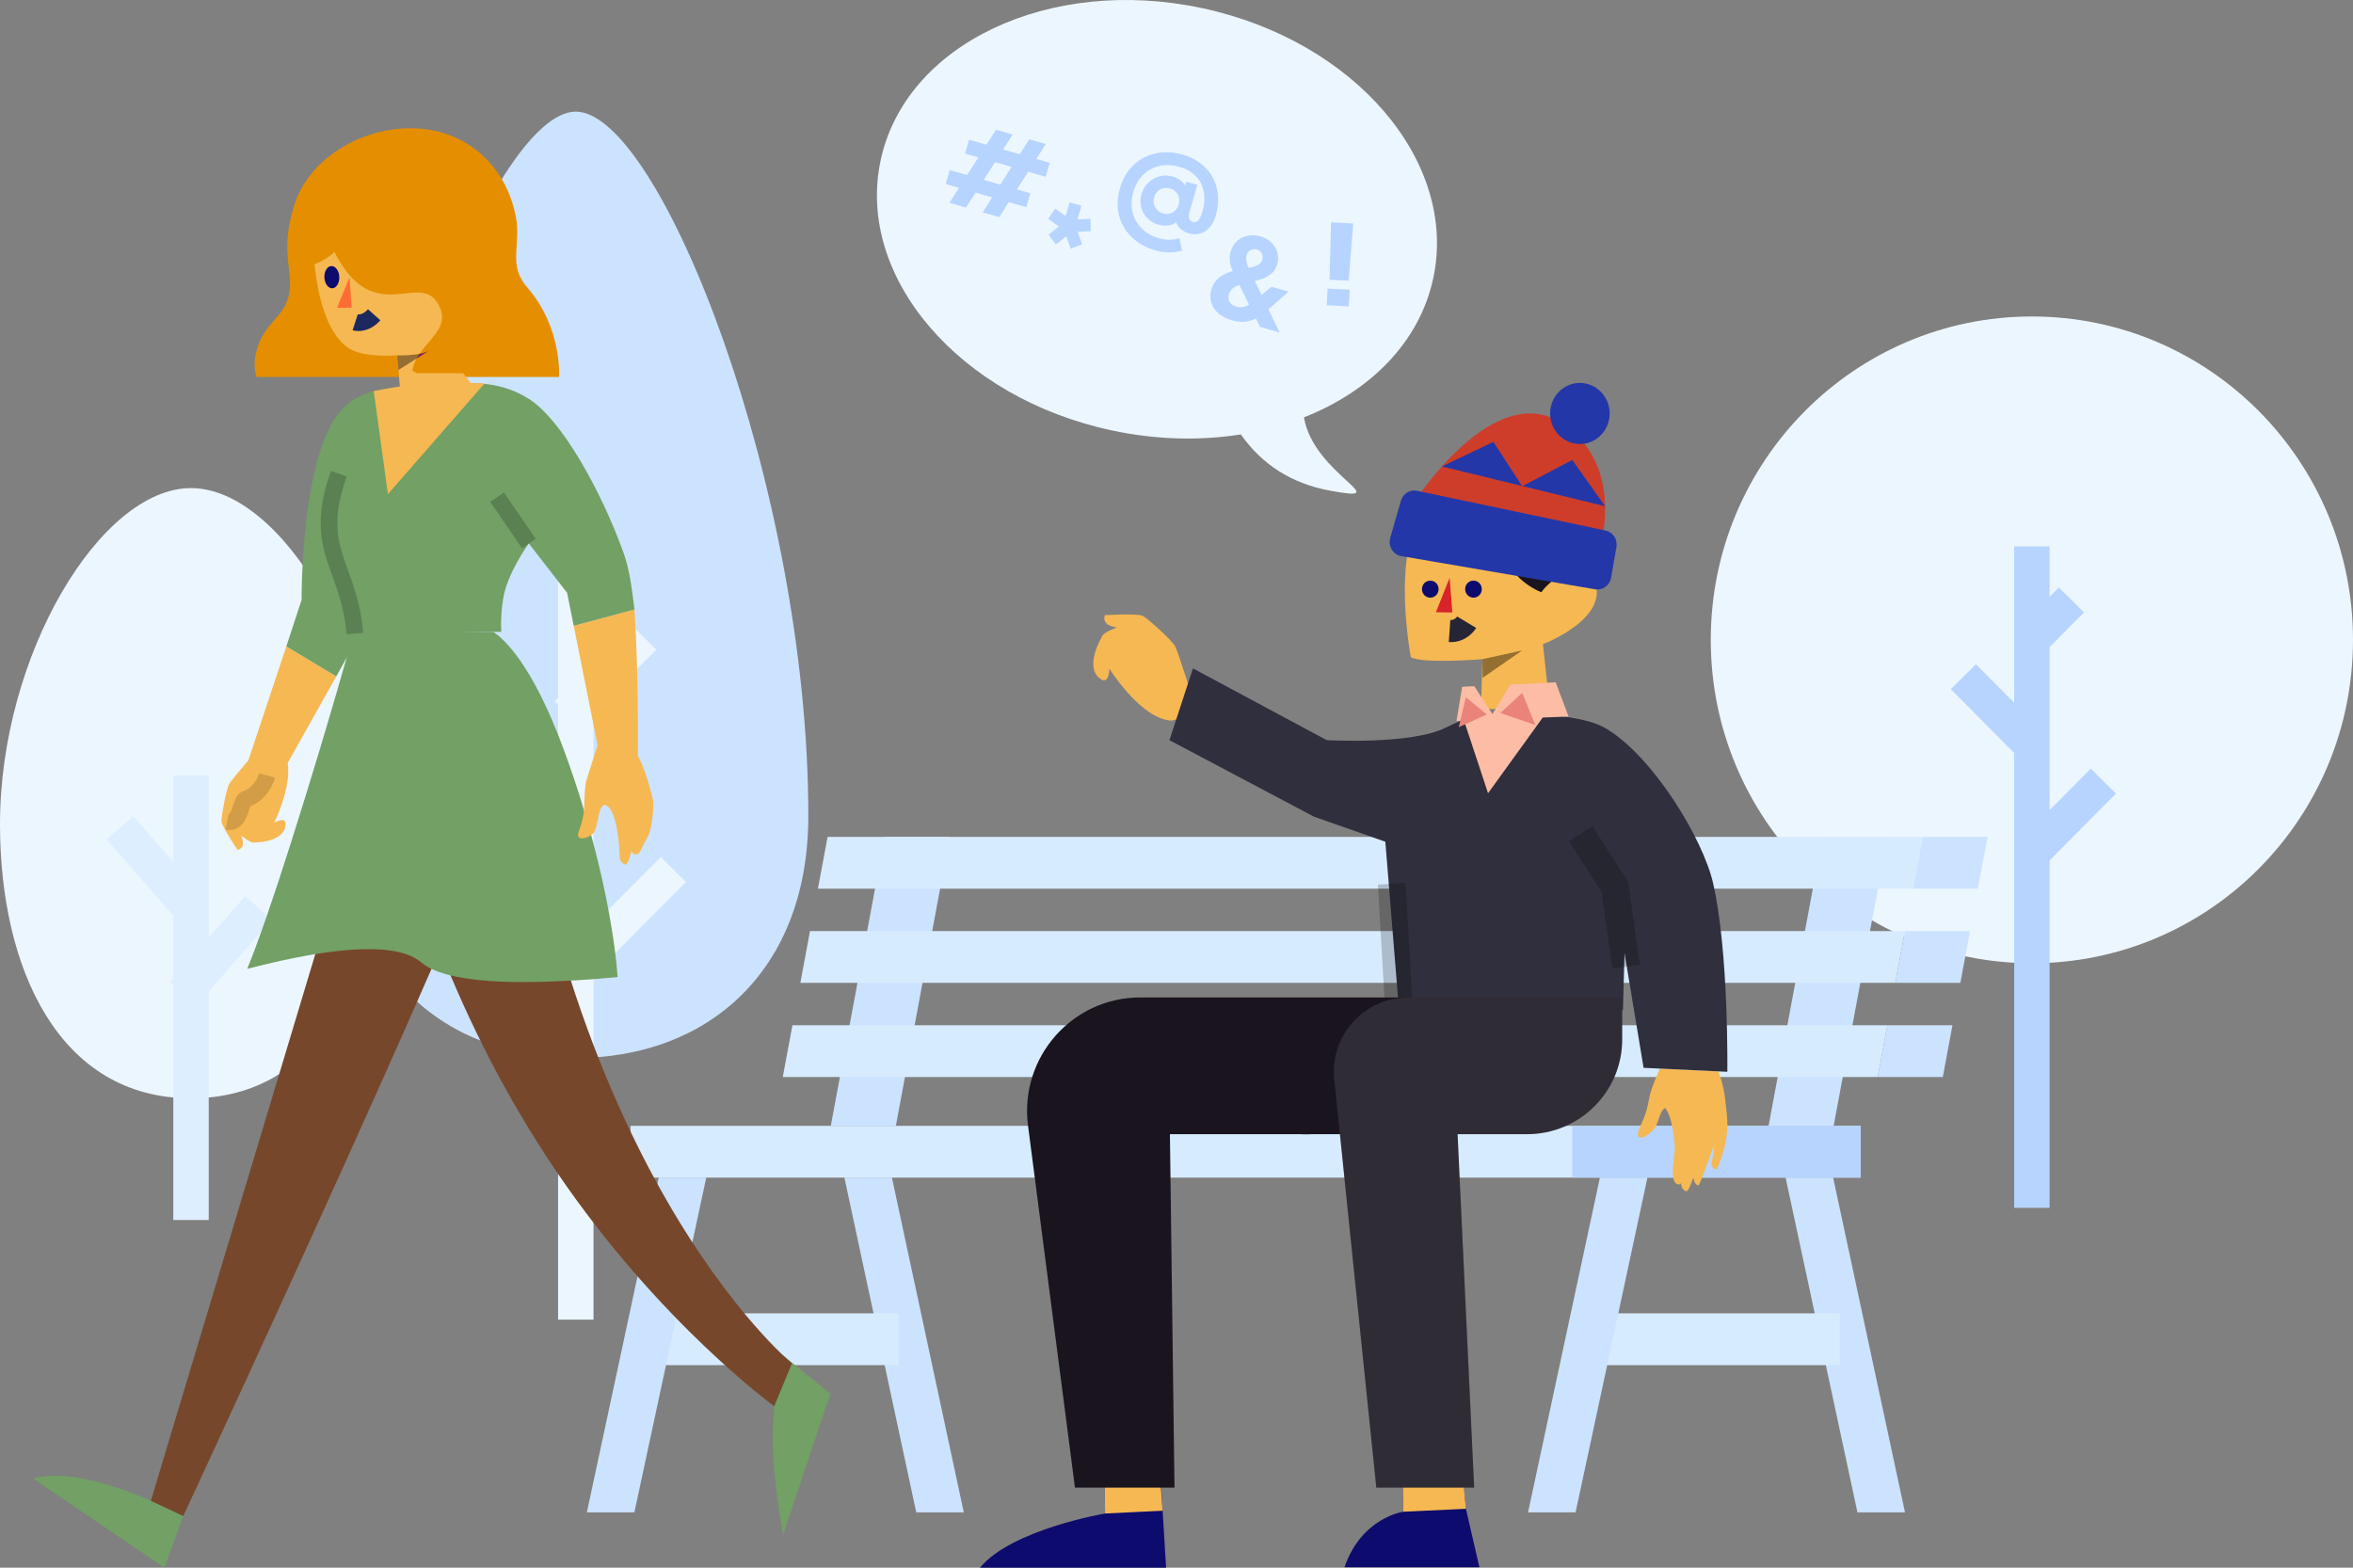
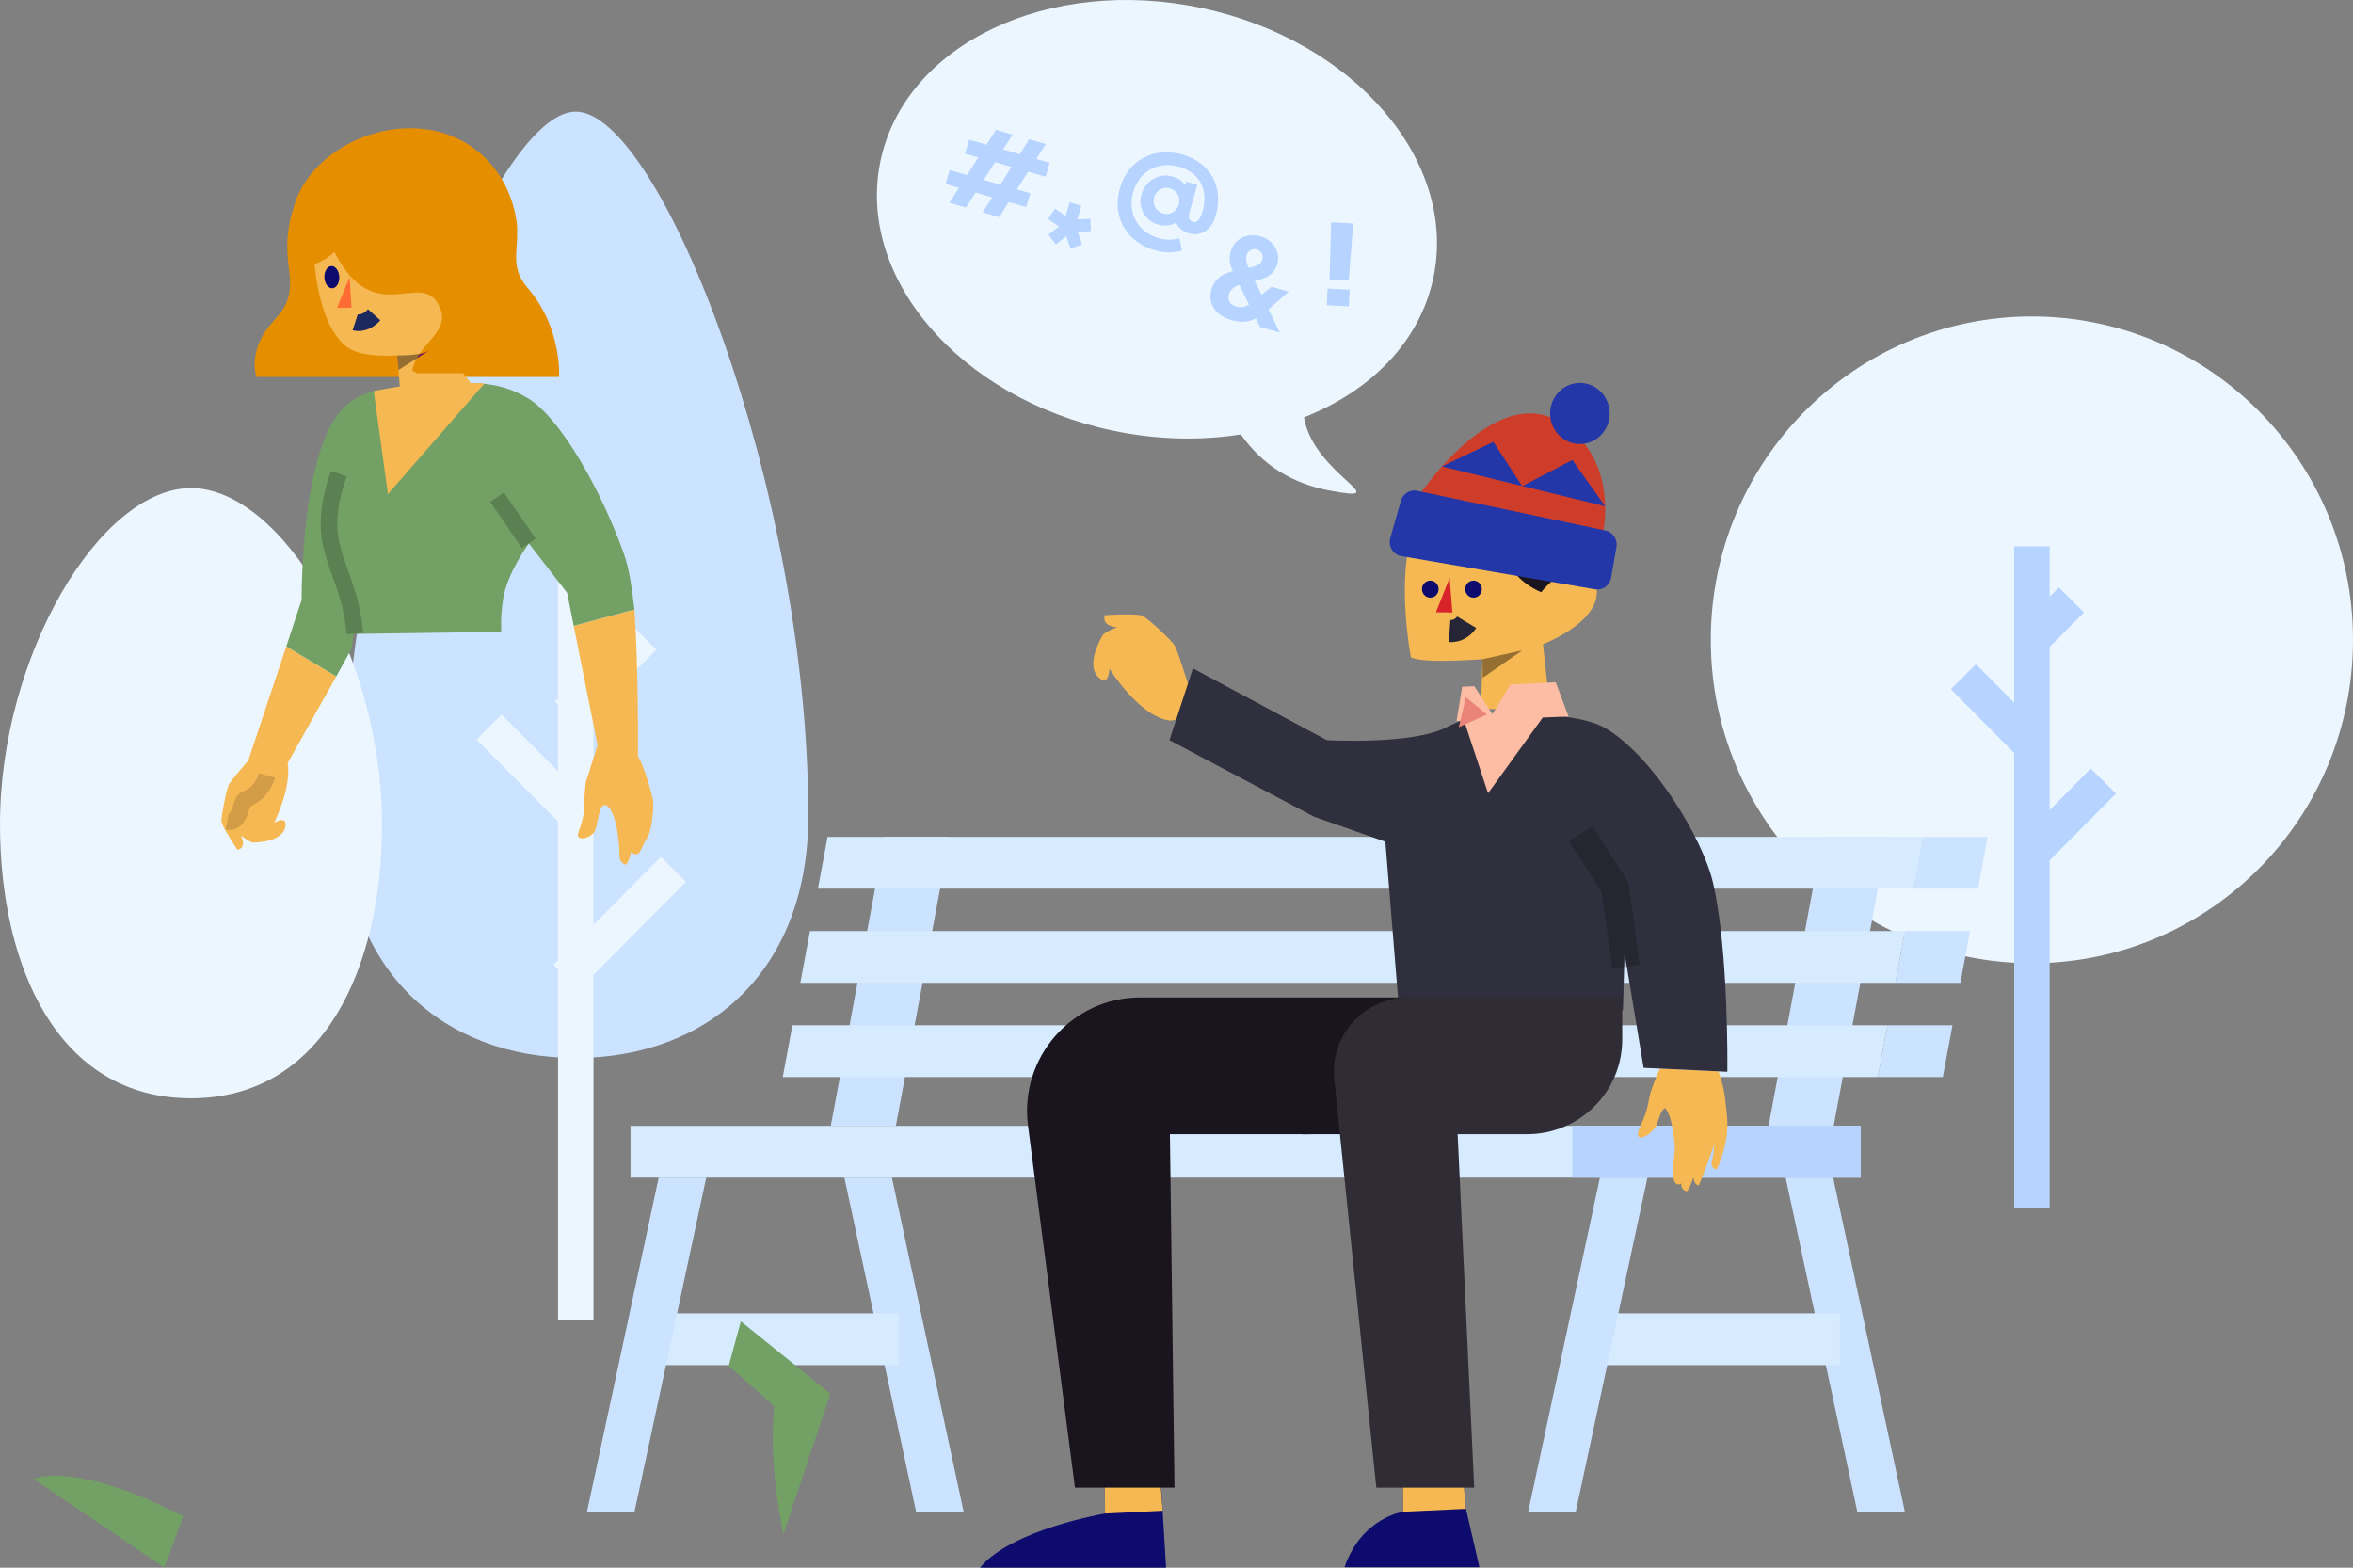
<svg xmlns="http://www.w3.org/2000/svg" version="1.1" id="Réteg_1" x="0px" y="0px" width="425px" height="283.164px" viewBox="0 0 425 283.164" enable-background="new 0 0 425 283.164" xml:space="preserve">
  <rect x="0" y="0" width="425" height="283.164" fill="#808080" stroke="none" />
  <g>
    <path fill-rule="evenodd" clip-rule="evenodd" fill="#ECF6FF" d="M425,115.574c0,32.26-25.967,58.41-58,58.41s-58-26.15-58-58.41   c0-32.259,25.967-58.41,58-58.41S425,83.315,425,115.574" />
    <path fill="none" stroke="#B6D4FF" stroke-width="6.4" d="M367,98.693v119.471 M367,154.088l12.912-13.003 M367.488,115.058   l6.648-6.695 M367,134.689l-12.374-12.461" />
    <g>
      <path fill-rule="evenodd" clip-rule="evenodd" fill="#CCE3FF" d="M146,147.374c0,28.064-18.241,43.72-42,43.72    s-42-15.656-42-43.72c0-59.09,26.807-127.21,42-127.21S146,88.284,146,147.374" />
      <path fill="none" stroke="#ECF6FF" stroke-width="6.4" stroke-linecap="square" d="M104,105.629v129.535 M104.502,174.25    l14.865-14.926 M102.756,145.812l-12.164-12.213 M104.732,126.68l9.286-9.324" />
    </g>
    <g>
      <path fill-rule="evenodd" clip-rule="evenodd" fill="#CCE3FF" d="M322.515,212.709l12.977,60.455h8.585l-12.978-60.455    L322.515,212.709z" />
      <path fill-rule="evenodd" clip-rule="evenodd" fill="#D7EBFF" d="M113.885,212.709h222.207v-9.352H113.885V212.709z     M288.976,246.576h43.323v-9.352h-43.323V246.576z" />
      <path fill-rule="evenodd" clip-rule="evenodd" fill="#CCE3FF" d="M159.797,151.164l-9.738,52.193h11.752l9.738-52.193H159.797z     M329.182,151.164l-9.739,52.193h11.752l9.739-52.193H329.182z" />
      <path fill-rule="evenodd" clip-rule="evenodd" fill="#B6D4FF" d="M283.984,212.709h52.108v-9.351h-52.108V212.709z" />
      <path fill-rule="evenodd" clip-rule="evenodd" fill="#CCE3FF" d="M352.654,185.187l-1.742,9.354h-11.754l1.745-9.354H352.654z" />
      <path fill-rule="evenodd" clip-rule="evenodd" fill="#D7EBFF" d="M340.904,185.187l-1.746,9.354H141.385l1.745-9.354H340.904z" />
      <path fill-rule="evenodd" clip-rule="evenodd" fill="#CCE3FF" d="M355.827,168.176l-1.742,9.35h-11.754l1.745-9.35H355.827z" />
      <path fill-rule="evenodd" clip-rule="evenodd" fill="#D7EBFF" d="M344.077,168.176l-1.746,9.35H144.558l1.745-9.35H344.077z" />
      <path fill-rule="evenodd" clip-rule="evenodd" fill="#CCE3FF" d="M347.25,151.165l-1.743,9.35h11.75l1.743-9.35H347.25z" />
      <path fill-rule="evenodd" clip-rule="evenodd" fill="#D7EBFF" d="M149.479,151.165l-1.746,9.35h197.774l1.742-9.35H149.479z" />
      <path fill-rule="evenodd" clip-rule="evenodd" fill="#CCE3FF" d="M288.976,212.709l-12.978,60.455h8.585l12.978-60.455    L288.976,212.709z M152.516,212.709l12.977,60.455h8.585L161.1,212.709H152.516z" />
      <path fill-rule="evenodd" clip-rule="evenodd" fill="#D7EBFF" d="M118.977,246.576h43.324v-9.352h-43.324V246.576z" />
      <path fill-rule="evenodd" clip-rule="evenodd" fill="#CCE3FF" d="M118.977,212.709L106,273.164h8.585l12.977-60.455    L118.977,212.709z" />
    </g>
    <g>
      <path fill-rule="evenodd" clip-rule="evenodd" fill="#ECF6FF" d="M69,148.867c0,25.947-10.57,49.513-34.5,49.513    S0,174.814,0,148.867c0-30.437,18.084-60.703,34.5-60.703S69,118.43,69,148.867" />
-       <path fill="none" stroke="#DCEEFF" stroke-width="6.4" stroke-linecap="square" d="M34.5,143.272v73.892 M35.224,177.046    l9.337-10.647 M33.124,162.592l-9.338-10.646" />
    </g>
    <g>
      <path fill="#F6B852" d="M267.502,128.056l0.254-8.993c0,0-10.649,0.87-12.927-0.344c0,0-2.784-14.72,0.537-22.872l0.067-0.317    l22.472-2.698l1.411,13.05c0.757-2.291,6.853-4.706,8.485-1.425c3.54,7.11-9.114,11.896-9.114,11.896l1.285,11.811" />
      <path opacity="0.398" fill-rule="evenodd" clip-rule="evenodd" enable-background="new    " d="M267.756,119.063l7.18-1.58    l-7.146,4.954L267.756,119.063z" />
      <path fill-rule="evenodd" clip-rule="evenodd" fill="#D8232A" d="M261.833,104.368l-2.481,6.225l2.973,0.039L261.833,104.368z" />
      <path fill-rule="evenodd" clip-rule="evenodd" fill="#0D0B6D" d="M264.662,106.137c-0.148,0.838,0.395,1.64,1.211,1.792    c0.817,0.152,1.6-0.405,1.747-1.243c0.148-0.839-0.395-1.64-1.212-1.793C265.591,104.742,264.81,105.298,264.662,106.137     M256.858,106.137c-0.148,0.838,0.394,1.64,1.211,1.792c0.817,0.152,1.6-0.405,1.747-1.243c0.148-0.839-0.395-1.64-1.212-1.793    C257.787,104.742,257.006,105.298,256.858,106.137" />
      <path fill-rule="evenodd" clip-rule="evenodd" fill="#FFFFFF" d="M264.918,112.394c0,0-1.04,1.73-3.098,1.583" />
      <path fill="none" stroke="#252535" stroke-width="4" d="M264.918,112.394c0,0-1.04,1.73-3.098,1.583" />
      <path fill-rule="evenodd" clip-rule="evenodd" fill="#19141E" d="M278.381,106.976c0.868-1.161,1.962-2.134,3.216-2.86    l-0.245-5.21l-10.556-1.889C271.661,102.989,275.486,105.737,278.381,106.976L278.381,106.976z" />
      <g>
        <path fill="#CE3D29" d="M289.323,97.287c0,0,3.596-13.242-6.755-20.55c-12.811-9.044-27.64,14.72-27.64,14.72" />
        <path fill="#2437A8" d="M280.084,73.616c-0.575,2.99,1.322,5.893,4.236,6.483s5.743-1.357,6.318-4.347     c0.574-2.99-1.322-5.893-4.237-6.483C283.487,68.679,280.658,70.626,280.084,73.616z M291.961,98.809     c0.239-1.379-0.636-2.702-1.973-2.984l-34.036-7.176c-1.282-0.27-2.553,0.513-2.922,1.802l-1.927,6.719     c-0.426,1.487,0.511,3.022,2.002,3.278l35,5.993c1.362,0.233,2.652-0.701,2.894-2.095L291.961,98.809L291.961,98.809z      M289.921,91.441l-5.93-8.355l-9.055,4.733l-5.207-8.005l-9.293,4.443l29.486,7.184H289.921z" />
      </g>
      <g>
        <g>
          <path fill="#F6B852" d="M299.814,193.018c0,0-0.792,1.682-1.502,3.721c-0.71,2.04-0.415,3.287-1.951,6.49      c-1.744,3.636,1.375,2.137,2.493,0.55c0.874-1.24,0.774-2.913,1.906-3.664c0.38,0.608,1.246,1.478,1.73,6.723      c0.087,0.941-0.338,3.993-0.338,3.993c-0.01,0.914-0.126,2.821,0.91,3.113c0.257,0.072,0.59-0.213,0.59-0.213      s-0.1,1.193,0.96,1.43c0.416,0.094,1.242-2.483,1.242-2.483s0.126,1.308,0.917,1.454c0.223,0.041,2.862-7.424,2.862-7.424      l-0.158,1.686l-0.35,1.727c0,0,0.027,0.93,0.77,1.094c0.295,0.065,0.862-1.485,1.392-3.308c0.826-2.838,0.809-4.971,0.566-7.092      c-0.293-2.563-0.333-4.155-1.468-7.298l-10.57-0.499L299.814,193.018z M211.242,130.147c1.918,0.244,4.454-3.032,4.454-3.032      s-2.859-9.404-3.508-10.483c-0.65-1.08-4.799-4.86-5.755-5.377c-0.957-0.518-6.872-0.137-6.872-0.137      c-0.653,2.061,2.209,2.188,2.209,2.188s-2.276,0.823-2.655,1.508c-3.571,6.454-0.296,7.973,0.178,8.056      c1.065,0.186,1.085-2.1,1.085-2.1S205.755,129.447,211.242,130.147L211.242,130.147z" />
        </g>
        <path opacity="0.147" fill="none" stroke="#000000" stroke-width="3" enable-background="new    " d="M243.905,193.826     c0,0-1.03,3.778-4.562,4.955c-1.235,0.411-0.926,5.27-3.954,4.688" />
        <path fill="#2F2F3D" d="M215.47,120.73l-4.244,12.964l26.103,13.816l12.892,4.527l0.986,12.13l1.488,18.307h19.313l2.141-0.003     h18.988l0.283-10.346l3.445,20.754l15.126,0.714c0,0,0.298-21.614-2.582-34.118c-1.833-7.965-10.792-22.766-19.276-27.854     c-1.357-0.814-3.157-1.385-5.167-1.78c-0.752-0.148-1.509-0.271-2.269-0.368c-7.675-0.993-16.965,0.003-16.965,0.003     c-0.696,0.251-1.387,0.518-2.071,0.8c-0.393,0.16-0.767,0.321-1.125,0.482c-0.493,0.222-0.955,0.44-1.39,0.663l-0.024,0.012     c-6.155,3.12-21.475,2.261-21.475,2.261l-24.178-12.964L215.47,120.73z" />
        <path fill="#FCBDA4" d="M280.991,123.242l-8.186,0.392l-3.236,5.352l-3.29-5.04l-2.18,0.104l-1.022,6.179l1.36-0.054     l4.335,13.105l9.877-13.674l4.665-0.185L280.991,123.242L280.991,123.242z" />
-         <path fill="#EA847A" d="M277.305,130.952l-2.355-5.803l-3.966,3.639 M268.559,129.054l-3.793-3.116l-1.282,5.409" />
+         <path fill="#EA847A" d="M277.305,130.952l-3.966,3.639 M268.559,129.054l-3.793-3.116l-1.282,5.409" />
        <path opacity="0.201" fill="none" stroke="#000000" stroke-width="5" enable-background="new    " d="M293.696,174.594     l-1.997-14.387l-6.186-9.61" />
-         <path opacity="0.203" fill="none" stroke="#000000" stroke-width="5" enable-background="new    " d="M252.695,182.474     l-1.322-22.833" />
      </g>
      <g>
        <path fill="#0D0B6D" d="M199.508,265.285l0.087,8.093c0,0-16.875,2.858-22.595,9.786h33.62l-1.408-23.135L199.508,265.285     L199.508,265.285z M253.342,263.432l0.093,9.626c0,0-7.528,1.057-10.591,10.03h24.368l-2.437-10.563l-0.953-9.628     L253.342,263.432L253.342,263.432z" />
        <path fill="#F6B852" d="M209.212,262.15l-9.704,3.135l0.088,8.093l10.398-0.502L209.212,262.15L209.212,262.15z M263.618,260.111     l-10.276,3.32l0.092,9.627l11.341-0.533L263.618,260.111L263.618,260.111z" />
        <path fill="#19141E" d="M248.588,268.702h17.677l-2.992-63.84h12.535c9.495,0,17.192-7.655,17.192-17.098v-7.6h-87.05     c-12.29,0-21.801,10.812-20.28,23.057l8.49,65.481h17.979l-0.828-63.84h30.705L248.588,268.702L248.588,268.702z" />
        <path opacity="0.102" fill-rule="evenodd" clip-rule="evenodd" fill="#FFFFFF" enable-background="new    " d="M293,180.164     h-38.589c-7.971,0-14.204,6.84-13.422,14.73l7.6,73.808h17.676l-2.992-63.84h12.535c9.495,0,17.192-7.655,17.192-17.098V180.164z     " />
      </g>
    </g>
    <g>
      <path fill="#E58F00" d="M74.379,68.088h26.607c0,0,0.58-8.862-5.699-16.105c-1.817-2.097-2.105-3.927-2.056-5.936    c0.043-1.728,0.331-3.59,0.107-5.871C92,30.571,84.58,23.164,74.118,23.164c-9.243,0-18.388,5.75-20.917,13.74    c-1.636,5.169-1.466,8.14-0.944,12.209c0.992,7.73-3.54,7.775-5.54,13.053c-1.361,3.597-0.366,5.922-0.366,5.922H74.379z" />
      <path fill-rule="evenodd" clip-rule="evenodd" fill="#CF3E83" d="M71.766,64.191c0,0,3.968,0.118,5.66-0.812l-5.45,3.444    L71.766,64.191z" />
      <path fill="#F6B852" d="M56.813,47.722c0.451,4.608,1.892,12.306,6.108,15.13c2.023,1.354,5.706,1.521,8.845,1.339l0.719,8.973    c0,0,11.026-2.072,10.142-2.853c-0.081-0.071-0.2-1.013-0.331-2.223h-7.917c0-6.1,8.146-7.916,4.558-13.494    c-3.405-5.292-11.435,4.39-18.312-8.659l-0.208-0.4C59.365,46.486,58.142,47.228,56.813,47.722L56.813,47.722z" />
      <path fill-rule="evenodd" clip-rule="evenodd" fill="#FF6C33" d="M63.14,50.077l-2.272,5.543l2.635-0.053L63.14,50.077z" />
      <path fill-rule="evenodd" clip-rule="evenodd" fill="#0D0B6D" d="M58.595,50.141c0.057,1.107,0.703,1.97,1.445,1.927    c0.741-0.043,1.296-0.976,1.24-2.083c-0.057-1.107-0.704-1.97-1.445-1.927S58.538,49.034,58.595,50.141" />
      <path fill="none" stroke="#1C295E" stroke-width="3" d="M64.15,58.222c0,0,1.716,0.557,3.436-1.368" />
      <path opacity="0.398" fill-rule="evenodd" clip-rule="evenodd" enable-background="new    " d="M71.772,64.191    c0,0,3.968,0.118,5.66-0.812l-5.449,3.444l-0.21-2.632H71.772z" />
      <g>
        <path fill="#72A065" d="M27.247,271.089c0,0-13.683-6.43-21.247-4.012l23.7,16.087l3.405-9.337     C33.105,273.827,27.247,271.089,27.247,271.089z M131.62,246.709l8.22,7.29c0,0-0.44,4.28-0.168,9.189     c0.393,7.104,1.801,13.996,1.801,13.996L150,251.738l-16.183-13.066L131.62,246.709z" />
-         <path fill="#76472B" d="M84.399,117.302l-7.147-3.138h-2.809l-1.194,3.976l-7.528,0.566c0.043-1.065,0.481,5.077,2.658,15.625     l-18.476,61.43l-22.655,75.327l5.856,2.74c0,0,19.402-41.744,35.657-78.067c3.614-8.065,7.184-16.151,10.71-24.255     c5.016,12.708,11.843,26.572,21.129,40.241C119.064,238.929,139.84,254,139.84,254l3.198-7.73c0,0-43.076-35.467-51.902-129.474     L84.399,117.302L84.399,117.302z" />
-         <path fill="#72A065" d="M44.657,174.996c16.726-4.323,27.208-4.708,31.447-1.154c4.24,3.553,16.055,4.435,35.447,2.644     c0,0-0.857-16.884-9.634-40.855c-5.822-15.9-11.063-20.36-12.8-21.467H64c-0.544,1.256-3.837,14.039-11.418,37.955     C49.319,162.411,46.678,170.037,44.657,174.996L44.657,174.996z" />
      </g>
      <g>
        <path fill="#F6B852" d="M44.855,137.346c-1.527,1.782-3.219,3.804-3.483,4.316c-0.496,0.963-1.414,5.73-1.37,6.672     c0.043,0.942,2.904,5.174,2.904,5.174c1.775-0.43,0.616-2.615,0.616-2.615s1.59,1.327,2.251,1.305     c6.225-0.21,5.892-3.322,5.745-3.711c-0.331-0.876-1.993,0.125-1.993,0.125s3.158-6.326,2.439-10.8l8.777-15.637     c-3.03-1.819-6.358-3.817-9.024-5.414L44.855,137.346L44.855,137.346z M107.935,134.587l-2.111,6.669     c0,0-0.233,1.537-0.274,3.334c-0.042,1.798-0.02,2.887-1.04,5.662c-0.71,1.933,2.106,1.145,2.821,0.039     c0.738-1.14,0.747-5.572,2.21-4.814s2.297,5.15,2.383,9.353c0.013,0.66,0.556,1.156,0.925,1.316     c0.599,0.26,1.187-2.393,1.187-2.393s0.385,0.884,1.257,0.431c0.31-0.16,1.101-1.998,1.101-1.998s0.66-0.926,0.958-1.926     c0.528-1.765,0.79-4.983,0.57-5.905c-0.522-2.18-1.583-5.85-2.708-7.824c0.005-0.455,0.167-14.553-0.615-26.454l-10.975,2.96     l4.312,21.55L107.935,134.587z" />
        <path opacity="0.146" fill="none" stroke="#000000" stroke-width="3" enable-background="new    " d="M48.254,140.071     c0,0-0.874,3.258-3.872,4.274c-1.048,0.355-0.786,4.545-3.356,4.044" />
        <path fill="#72A065" d="M51.717,116.761c2.666,1.597,5.994,3.595,9.024,5.414l2.808-5.086l0.296-2.582l26.704-0.388     c0,0-0.23-2.457,0.335-6.007c0.744-4.644,4.635-9.952,4.635-9.952l6.912,8.922l1.193,5.955l10.975-2.96     c-0.465-3.63-0.865-7.116-1.923-10.074c-4.081-11.44-11.362-24.355-17.178-27.975c-5.986-3.723-11.38-2.742-16.388-2.48     c-8.656,0.446-12.934,0.358-16.803,3.865c-8.071,7.313-7.828,34.93-7.828,34.93L51.717,116.761L51.717,116.761z" />
        <path opacity="0.203" fill="none" stroke="#000000" stroke-width="3" enable-background="new    " d="M64.09,114.436     c-0.987-12.372-7.817-14.989-2.896-28.865" />
        <path fill="#F6B852" d="M83.641,67.408h-8.317l-2.4-1.244l-0.219,3.555c-2.532,0.395-5.2,0.919-5.2,0.919l2.562,18.617     l17.473-20.02c0,0-0.784-0.03-2.508-0.042l-1.39-1.785L83.641,67.408z" />
        <path opacity="0.203" fill="none" stroke="#000000" stroke-width="3" enable-background="new    " d="M89.779,89.812l5.742,8.347     " />
      </g>
    </g>
    <path fill-rule="evenodd" clip-rule="evenodd" fill="#ECF6FF" d="M159.053,28.995c4.478-21.068,30.457-33.397,58.025-27.537   c27.567,5.86,46.285,27.689,41.807,48.757c-2.448,11.517-11.32,20.422-23.364,25.172c1.73,10.374,17.102,15.552,4.657,13.228   c-6.847-1.278-12.202-4.66-16.063-10.148c-7.285,1.157-15.202,0.998-23.255-0.714C173.292,71.893,154.575,50.063,159.053,28.995   L159.053,28.995z" />
    <g>
      <path fill="#B6D4FF" d="M171.482,36.632l1.73-2.708l-2.402-0.69l0.721-2.516l3.144,0.902l2.04-3.185l-2.403-0.69l0.722-2.515    l3.144,0.901l1.725-2.689l3.004,0.861l-1.725,2.69l3.004,0.861l1.704-2.695l3.004,0.861l-1.704,2.695l2.403,0.69l-0.722,2.516    l-3.164-0.908l-2.02,3.191l2.403,0.69l-0.721,2.515l-3.164-0.907l-1.71,2.714l-3.005-0.861l1.71-2.714l-2.983-0.856l-1.73,2.709    L171.482,36.632L171.482,36.632z M177.679,32.482l3.004,0.86l2.02-3.19l-2.984-0.856l-2.04,3.185L177.679,32.482z M190.72,44.154    l-1.335-1.758l1.869-1.486l-1.928-1.37l1.243-1.859l1.915,1.345l0.712-2.484l2.126,0.61l-0.713,2.484l2.337-0.126l0.07,2.235    l-2.362,0.14l0.798,2.25l-2.065,0.784l-0.798-2.25L190.72,44.154z M208.663,45.227c-1.287-0.369-2.412-0.915-3.373-1.639    c-0.934-0.694-1.72-1.568-2.311-2.57c-0.583-1-0.947-2.113-1.067-3.264c-0.132-1.186-0.012-2.427,0.36-3.722    c0.37-1.295,0.927-2.41,1.667-3.347c0.712-0.913,1.61-1.664,2.635-2.203c1.029-0.536,2.155-0.862,3.312-0.958    c1.191-0.106,2.424,0.024,3.699,0.39c1.274,0.365,2.371,0.903,3.292,1.615c0.894,0.681,1.633,1.543,2.17,2.53    c0.527,0.974,0.839,2.05,0.937,3.227c0.098,1.176-0.039,2.412-0.41,3.707c-0.249,0.868-0.622,1.574-1.119,2.118    c-0.497,0.544-1.065,0.904-1.704,1.082s-1.314,0.166-2.024-0.038c-0.485-0.143-0.939-0.376-1.338-0.687    c-0.418-0.317-0.741-0.743-0.932-1.232c-0.198-0.498-0.2-1.087-0.005-1.768l0.162,1.412c-0.186,0.293-0.466,0.51-0.84,0.648    c-0.397,0.143-0.816,0.217-1.238,0.22c-0.452,0.007-0.9-0.053-1.342-0.18c-0.749-0.206-1.431-0.607-1.975-1.162    c-0.535-0.545-0.916-1.223-1.103-1.963c-0.196-0.758-0.178-1.543,0.056-2.358c0.215-0.776,0.628-1.483,1.198-2.051    c0.558-0.56,1.252-0.966,2.014-1.178c0.774-0.219,1.577-0.209,2.408,0.03c0.657,0.188,1.21,0.476,1.657,0.865    c0.448,0.388,0.683,0.795,0.706,1.22l-0.462,0.779l0.557-1.943l2.012,0.577l-1.413,4.926c-0.134,0.468-0.151,0.856-0.051,1.167    c0.1,0.31,0.303,0.51,0.612,0.598c0.389,0.112,0.725,0.027,1.009-0.253c0.283-0.28,0.542-0.827,0.775-1.641    c0.26-0.908,0.373-1.782,0.339-2.623c-0.027-0.809-0.218-1.605-0.56-2.339c-0.349-0.731-0.862-1.371-1.5-1.87    c-0.66-0.53-1.487-0.937-2.48-1.221c-0.98-0.281-1.91-0.375-2.793-0.281c-0.852,0.084-1.678,0.341-2.427,0.756    c-0.739,0.415-1.383,0.979-1.891,1.658c-0.526,0.694-0.923,1.509-1.19,2.443c-0.276,0.961-0.367,1.885-0.273,2.772    s0.35,1.7,0.77,2.442c0.421,0.744,0.991,1.394,1.673,1.91c0.722,0.545,1.541,0.948,2.413,1.19    c0.622,0.182,1.265,0.275,1.913,0.278c0.63,0,1.24-0.088,1.829-0.266l0.469,2.237C211.947,45.721,210.34,45.708,208.663,45.227    L208.663,45.227z M210.078,38.547c0.43,0.122,0.837,0.13,1.223,0.025c0.382-0.104,0.73-0.308,1.007-0.59    c0.286-0.286,0.488-0.636,0.606-1.05c0.18-0.627,0.127-1.213-0.16-1.758c-0.286-0.544-0.743-0.914-1.37-1.108    c-0.393-0.131-0.815-0.155-1.22-0.068c-0.395,0.083-0.76,0.275-1.052,0.554c-0.307,0.297-0.528,0.672-0.638,1.085    c-0.122,0.406-0.133,0.837-0.031,1.248c0.101,0.405,0.295,0.753,0.582,1.045c0.286,0.292,0.638,0.497,1.053,0.616L210.078,38.547z     M222.477,57.847c-0.977-0.28-1.78-0.694-2.41-1.242c-0.628-0.549-1.056-1.194-1.283-1.938c-0.228-0.743-0.223-1.528,0.014-2.355    c0.199-0.693,0.496-1.257,0.893-1.692c0.367-0.412,0.805-0.755,1.293-1.014c0.466-0.242,0.91-0.421,1.333-0.538    c0.423-0.117,0.767-0.202,1.032-0.256l1.632-0.312c0.513-0.098,0.976-0.203,1.39-0.315c0.374-0.094,0.729-0.252,1.049-0.468    c0.285-0.2,0.477-0.473,0.576-0.82c0.115-0.4,0.08-0.777-0.104-1.133c-0.18-0.353-0.504-0.612-0.888-0.71    c-0.376-0.114-0.782-0.07-1.125,0.122c-0.357,0.193-0.596,0.504-0.719,0.93c-0.091,0.32-0.106,0.655-0.045,1.004    c0.061,0.35,0.154,0.68,0.278,0.99c0.124,0.31,0.241,0.58,0.35,0.814l5.394,11.157l-3.542-1.016l-4.471-9.074    c-0.218-0.449-0.422-0.904-0.611-1.366c-0.196-0.482-0.325-0.989-0.383-1.506c-0.058-0.563-0.004-1.132,0.16-1.674    c0.234-0.814,0.632-1.46,1.196-1.941c0.564-0.48,1.21-0.79,1.94-0.926c0.737-0.137,1.495-0.097,2.214,0.115    c0.788,0.226,1.446,0.595,1.974,1.107c0.515,0.49,0.893,1.105,1.097,1.786c0.202,0.679,0.198,1.385-0.013,2.118    c-0.21,0.733-0.562,1.307-1.055,1.721c-0.48,0.406-1.029,0.722-1.622,0.931c-0.588,0.207-1.134,0.368-1.637,0.483l-1.727,0.414    c-0.352,0.08-0.698,0.184-1.036,0.31c-0.371,0.133-0.715,0.331-1.016,0.584c-0.3,0.253-0.514,0.6-0.64,1.04    c-0.149,0.52-0.104,0.977,0.136,1.37c0.24,0.393,0.645,0.672,1.215,0.835c0.353,0.101,0.681,0.134,0.985,0.099    c0.304-0.036,0.582-0.108,0.833-0.216c0.238-0.1,0.463-0.228,0.671-0.381c0.196-0.146,0.37-0.276,0.52-0.392l3.352-2.697    l3.094,0.887l-3.964,3.452c-0.295,0.262-0.644,0.54-1.044,0.837c-0.401,0.297-0.86,0.551-1.376,0.764    c-0.556,0.222-1.144,0.353-1.742,0.388C224,58.169,223.278,58.077,222.477,57.847L222.477,57.847z M240.14,50.524l0.277-10.369    l3.994,0.21l-0.809,10.34l-3.462-0.18V50.524z M239.632,55.134l0.158-3.015l3.994,0.209l-0.158,3.016L239.632,55.134z" />
    </g>
  </g>
</svg>